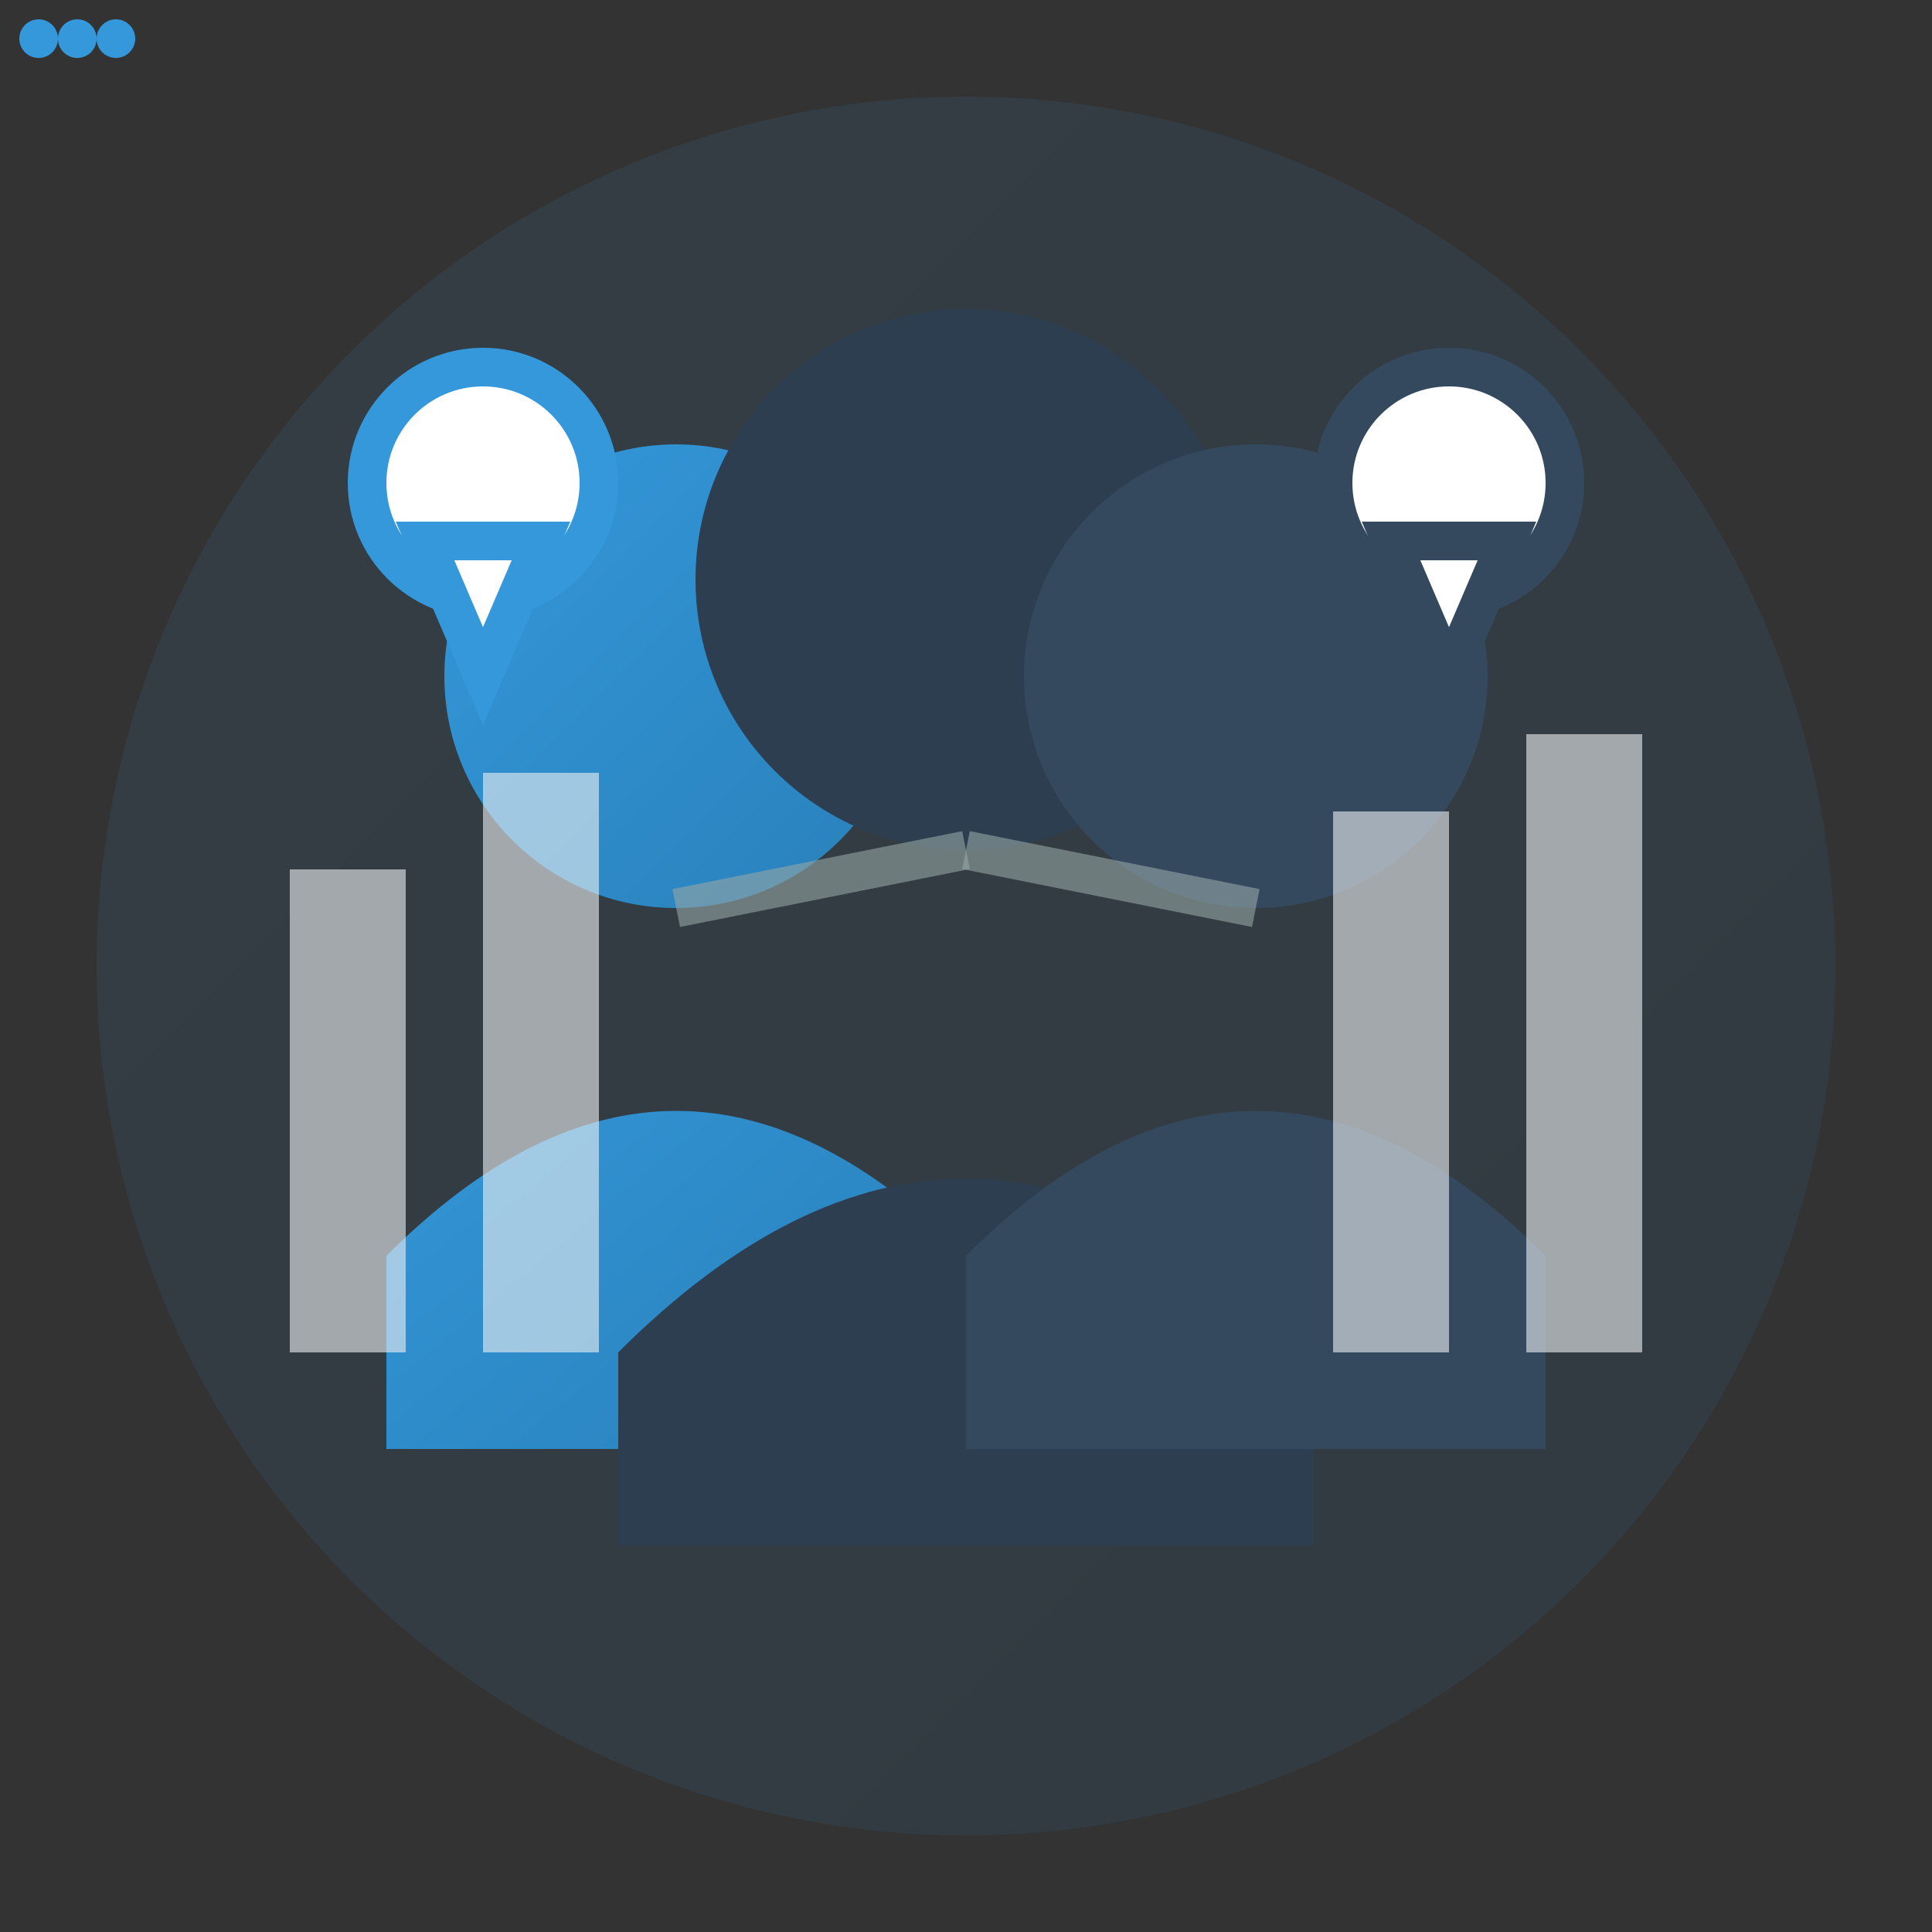
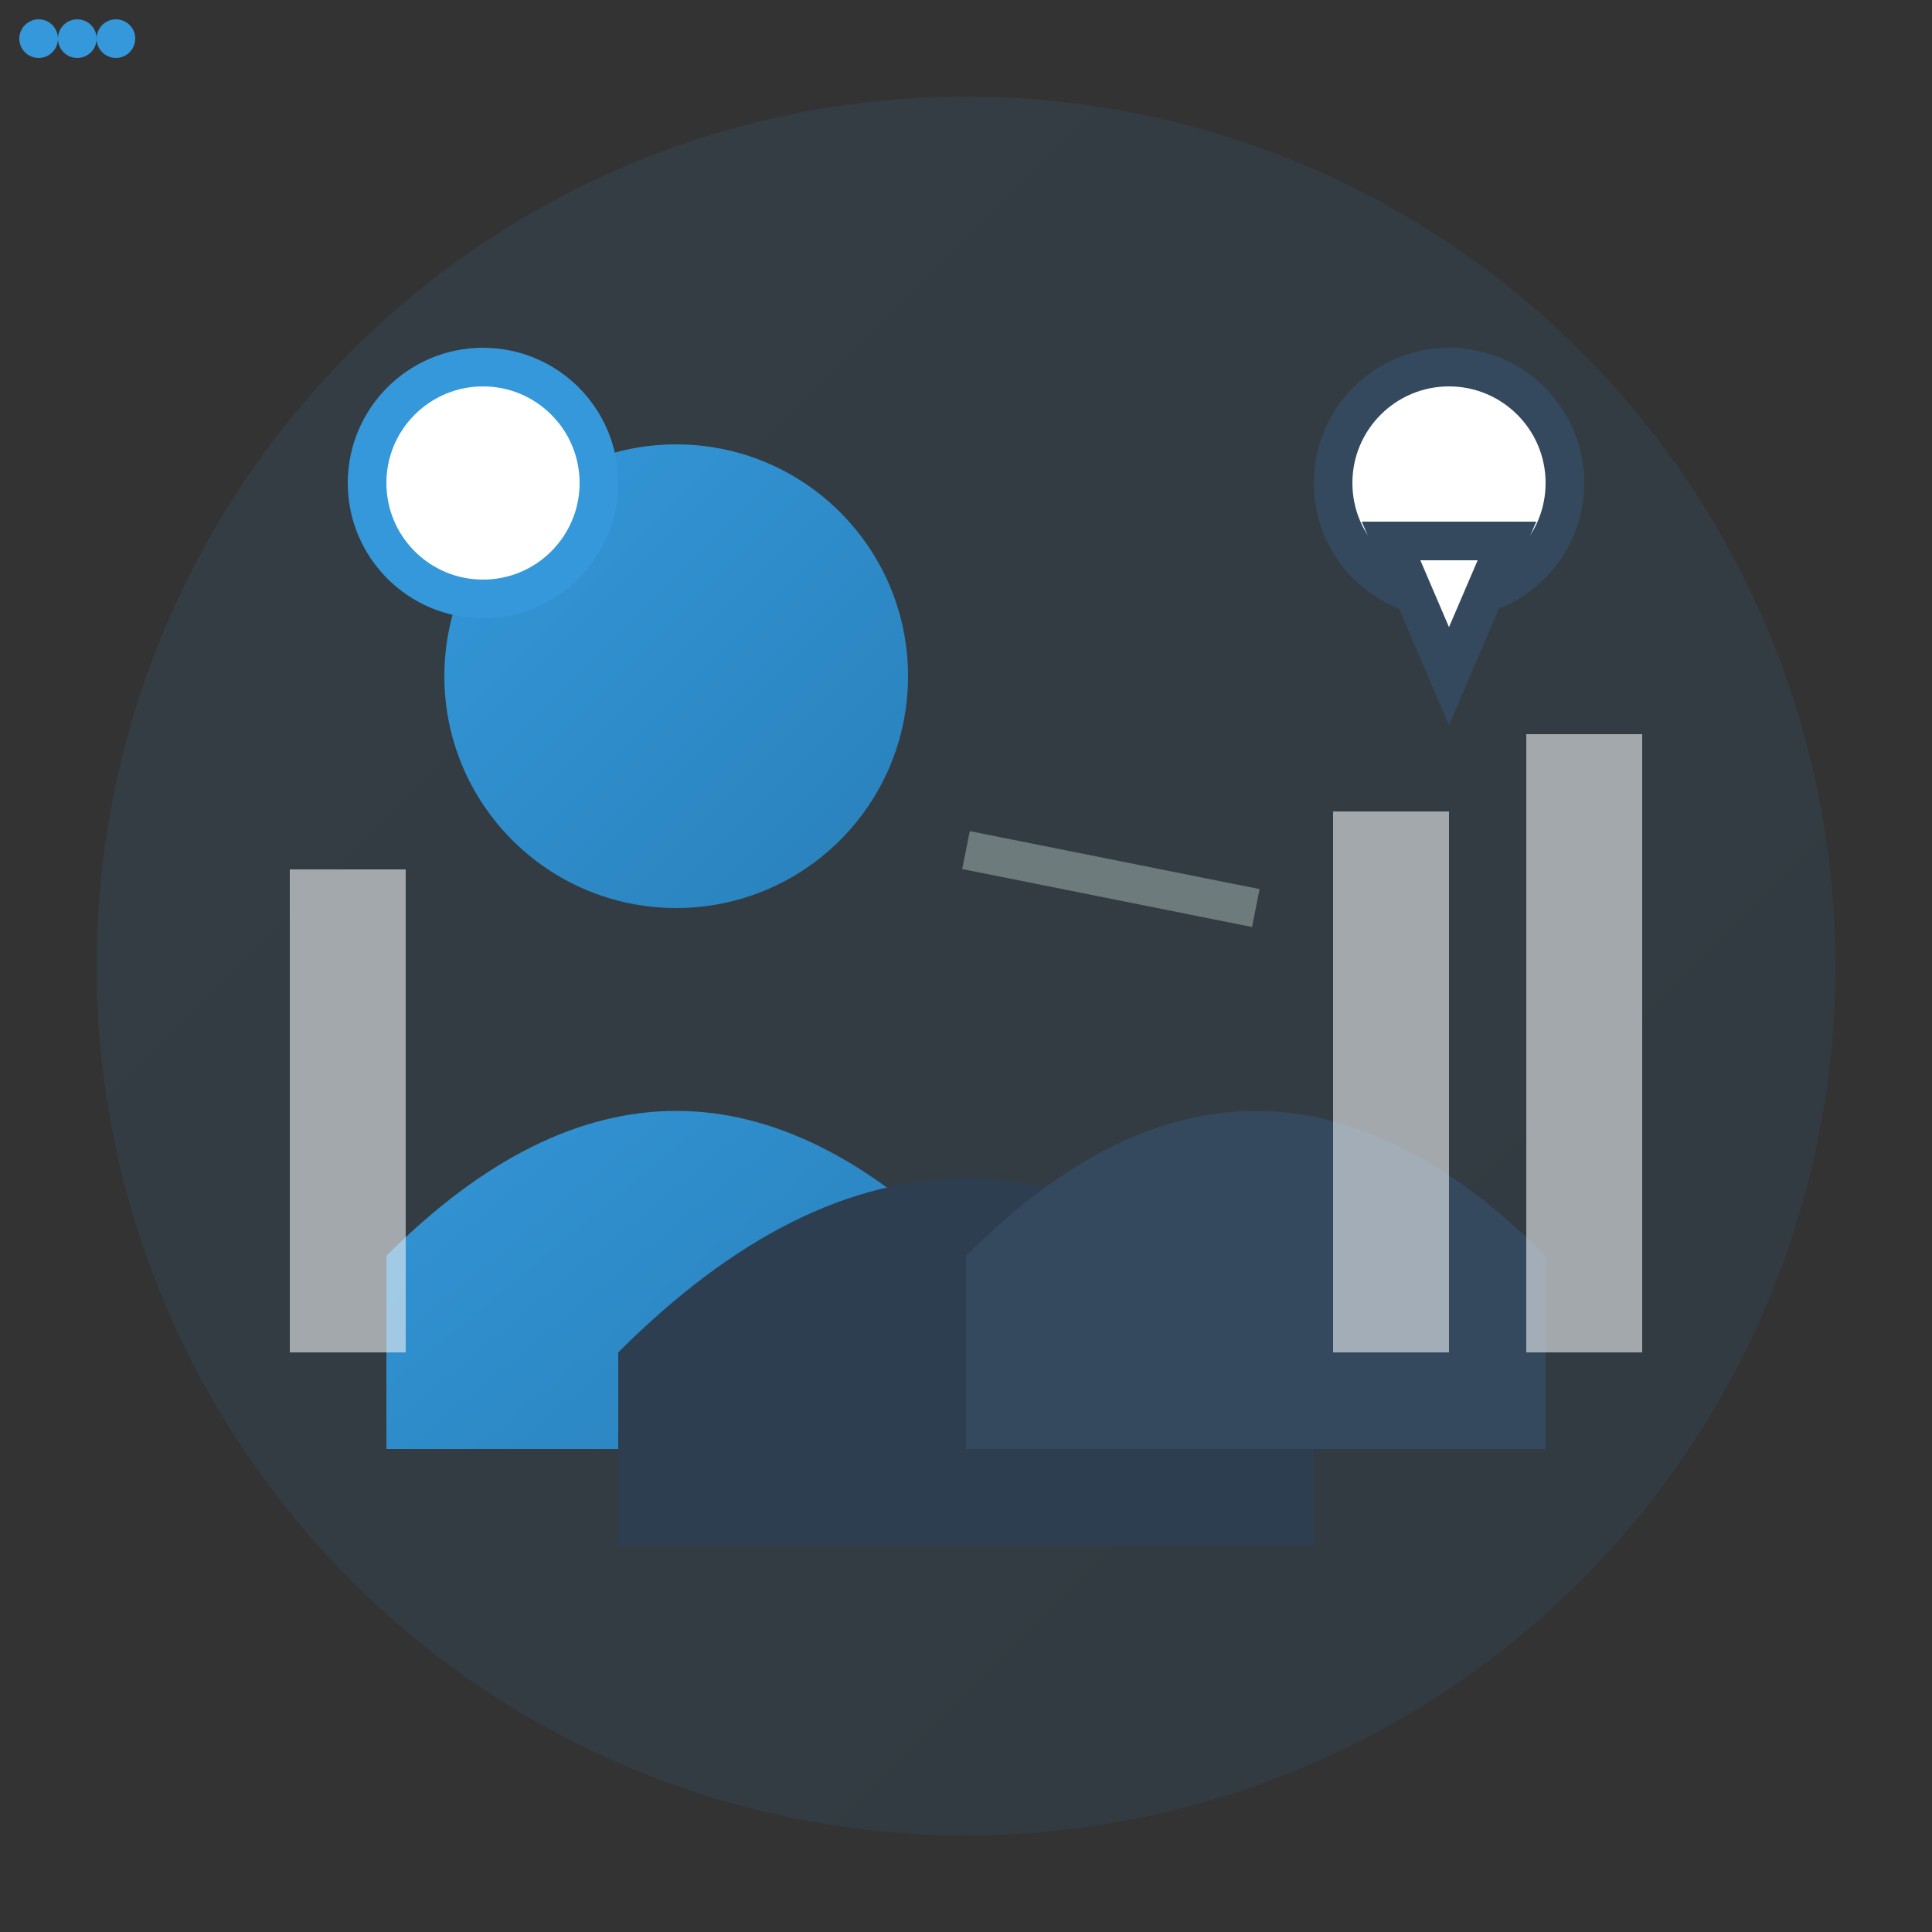
<svg xmlns="http://www.w3.org/2000/svg" width="100" height="100" viewBox="0 0 100 100" fill="none">
  <rect x="0" y="0" width="100" height="100" fill="#333333" stroke="none" />
  <defs>
    <linearGradient id="aboutGradient" x1="0%" y1="0%" x2="100%" y2="100%">
      <stop offset="0%" style="stop-color:#3498db" />
      <stop offset="100%" style="stop-color:#2980b9" />
    </linearGradient>
  </defs>
  <circle cx="50" cy="50" r="45" fill="url(#aboutGradient)" opacity="0.1" />
  <circle cx="35" cy="35" r="12" fill="url(#aboutGradient)" />
  <path d="M20 65 Q35 50 50 65 L50 75 L20 75 Z" fill="url(#aboutGradient)" />
-   <circle cx="50" cy="30" r="14" fill="#2c3e50" />
  <path d="M32 70 Q50 52 68 70 L68 80 L32 80 Z" fill="#2c3e50" />
-   <circle cx="65" cy="35" r="12" fill="#34495e" />
  <path d="M50 65 Q65 50 80 65 L80 75 L50 75 Z" fill="#34495e" />
  <rect x="15" y="45" width="6" height="25" fill="#ecf0f1" opacity="0.6" />
-   <rect x="25" y="40" width="6" height="30" fill="#ecf0f1" opacity="0.6" />
  <rect x="69" y="42" width="6" height="28" fill="#ecf0f1" opacity="0.6" />
  <rect x="79" y="38" width="6" height="32" fill="#ecf0f1" opacity="0.6" />
-   <line x1="35" y1="47" x2="50" y2="44" stroke="#95a5a6" stroke-width="2" opacity="0.6" />
  <line x1="50" y1="44" x2="65" y2="47" stroke="#95a5a6" stroke-width="2" opacity="0.6" />
  <circle cx="25" cy="25" r="6" fill="white" stroke="#3498db" stroke-width="2" />
-   <polygon points="28,28 25,35 22,28" fill="white" stroke="#3498db" stroke-width="2" />
  <circle cx="2" cy="2" r="1" fill="#3498db" />
  <circle cx="4" cy="2" r="1" fill="#3498db" />
  <circle cx="6" cy="2" r="1" fill="#3498db" />
  <circle cx="75" cy="25" r="6" fill="white" stroke="#34495e" stroke-width="2" />
  <polygon points="72,28 75,35 78,28" fill="white" stroke="#34495e" stroke-width="2" />
</svg>